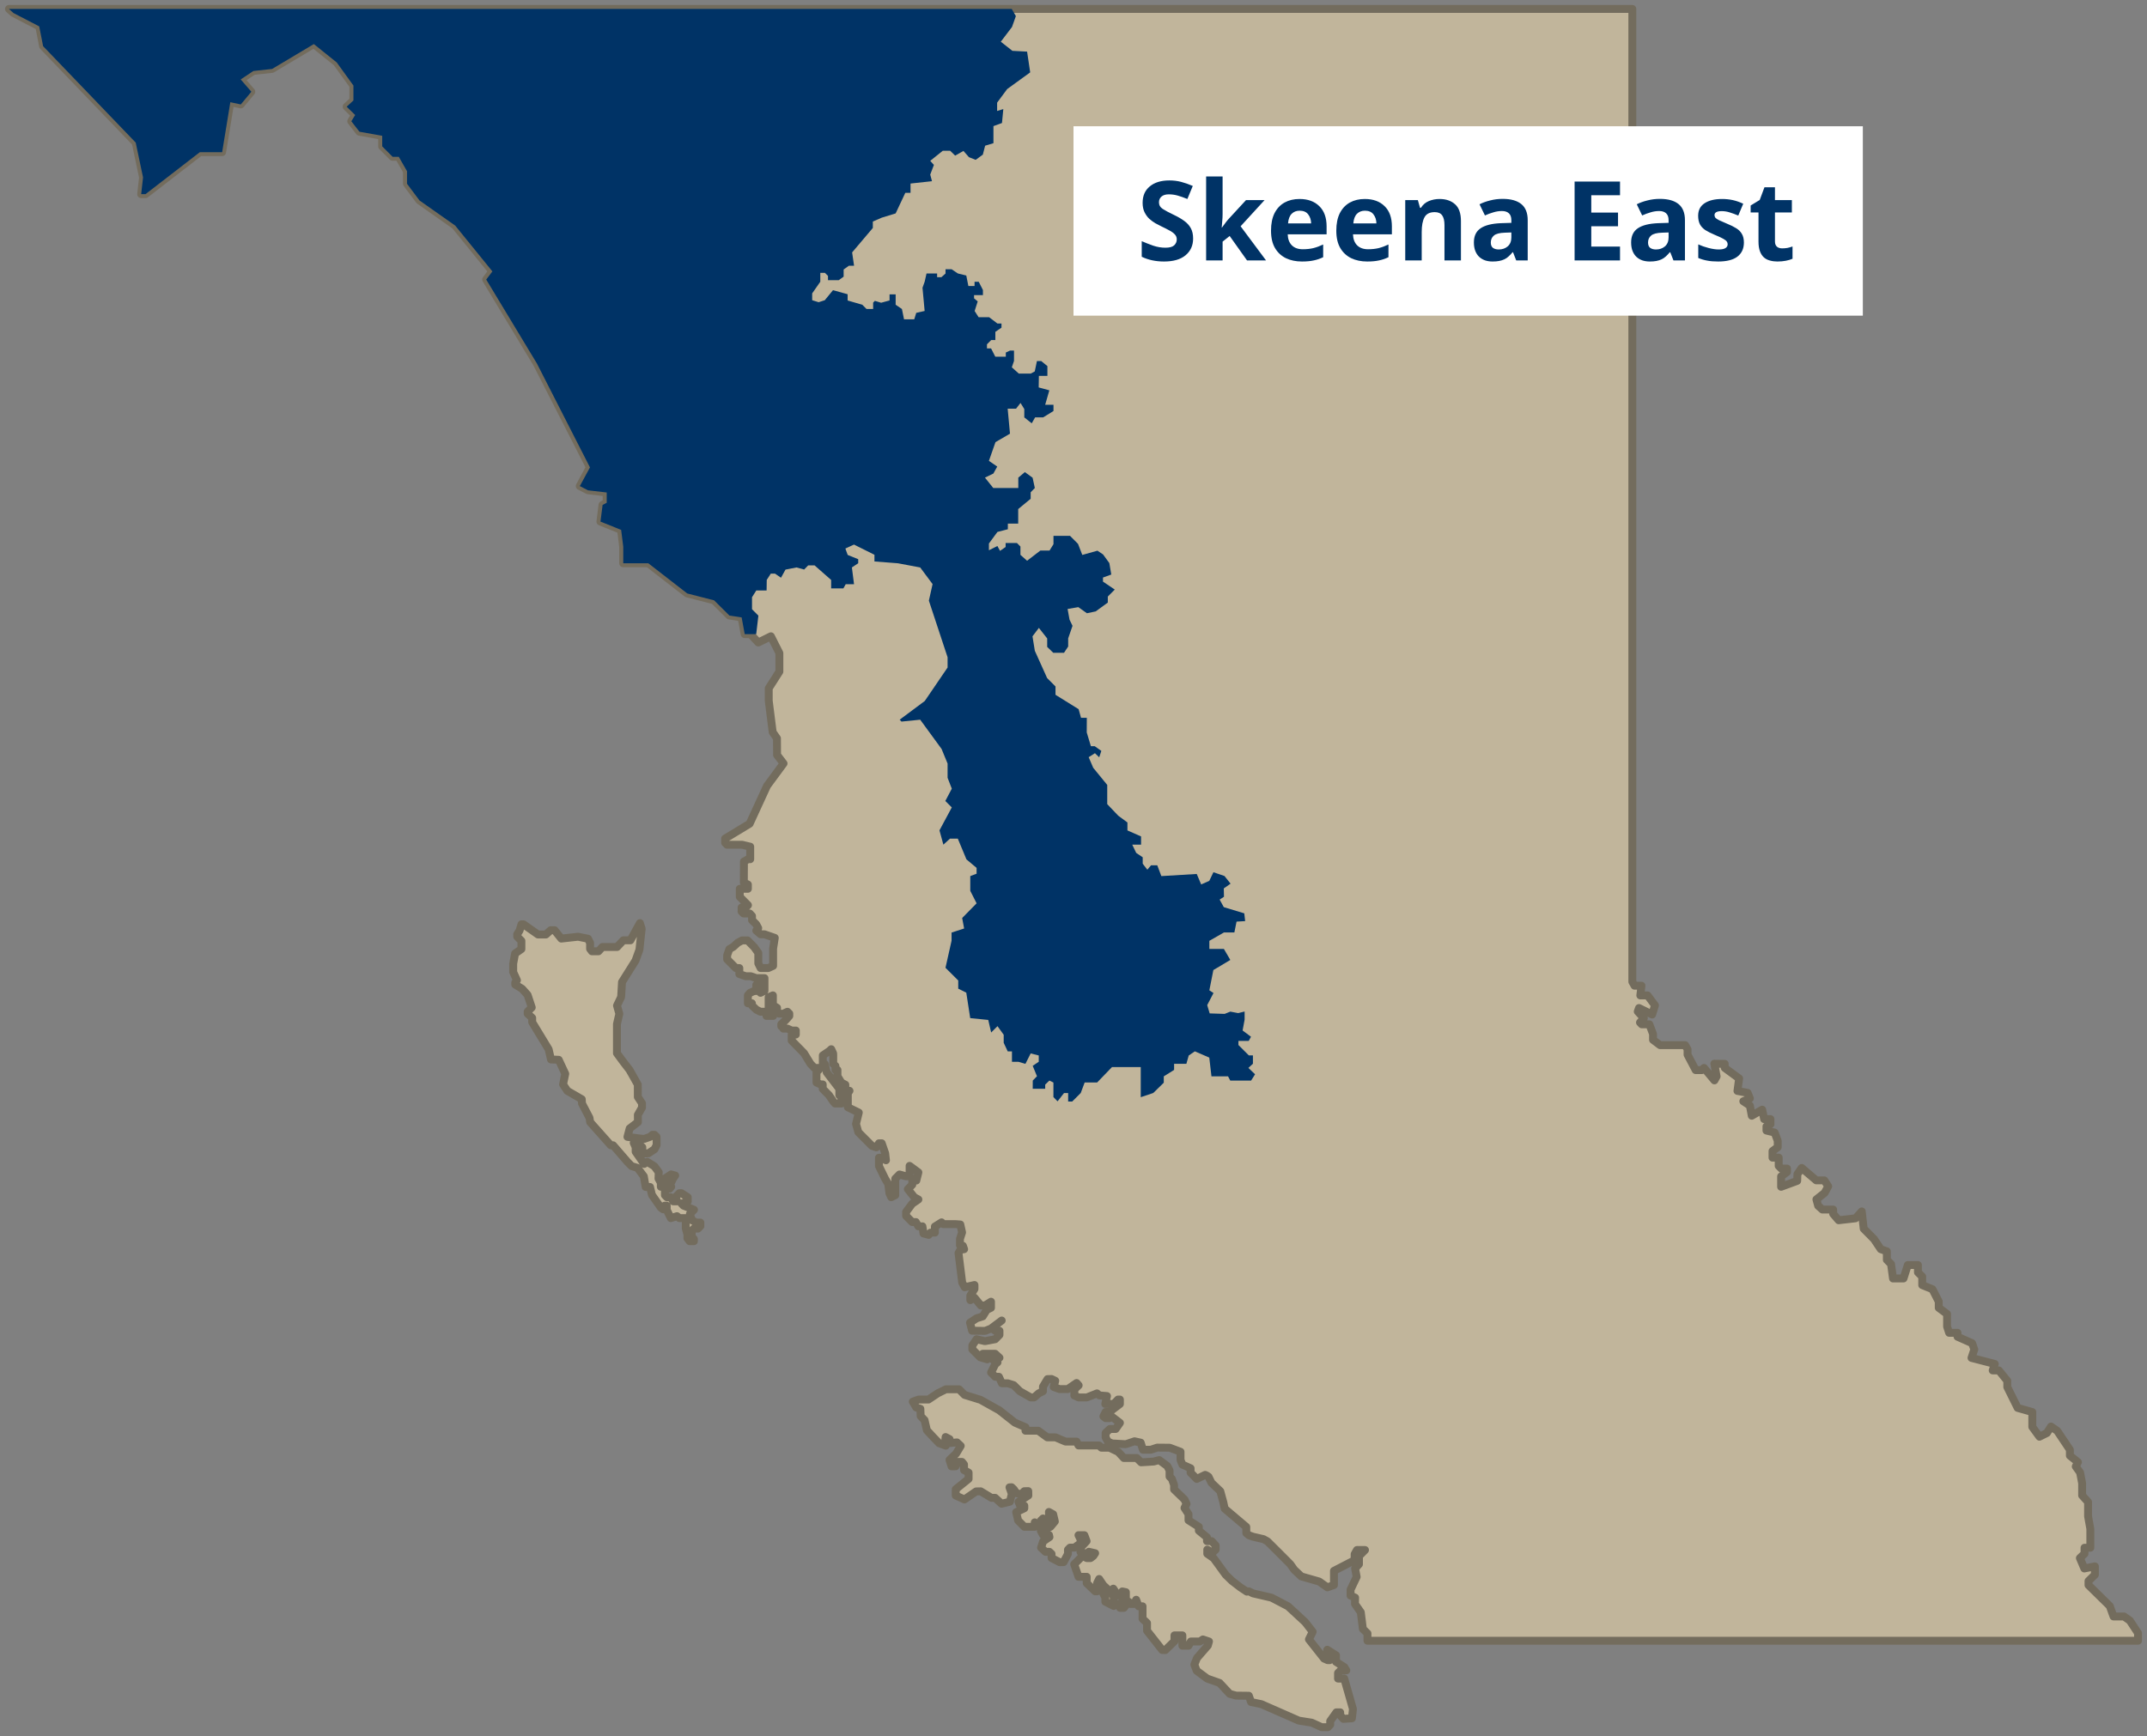
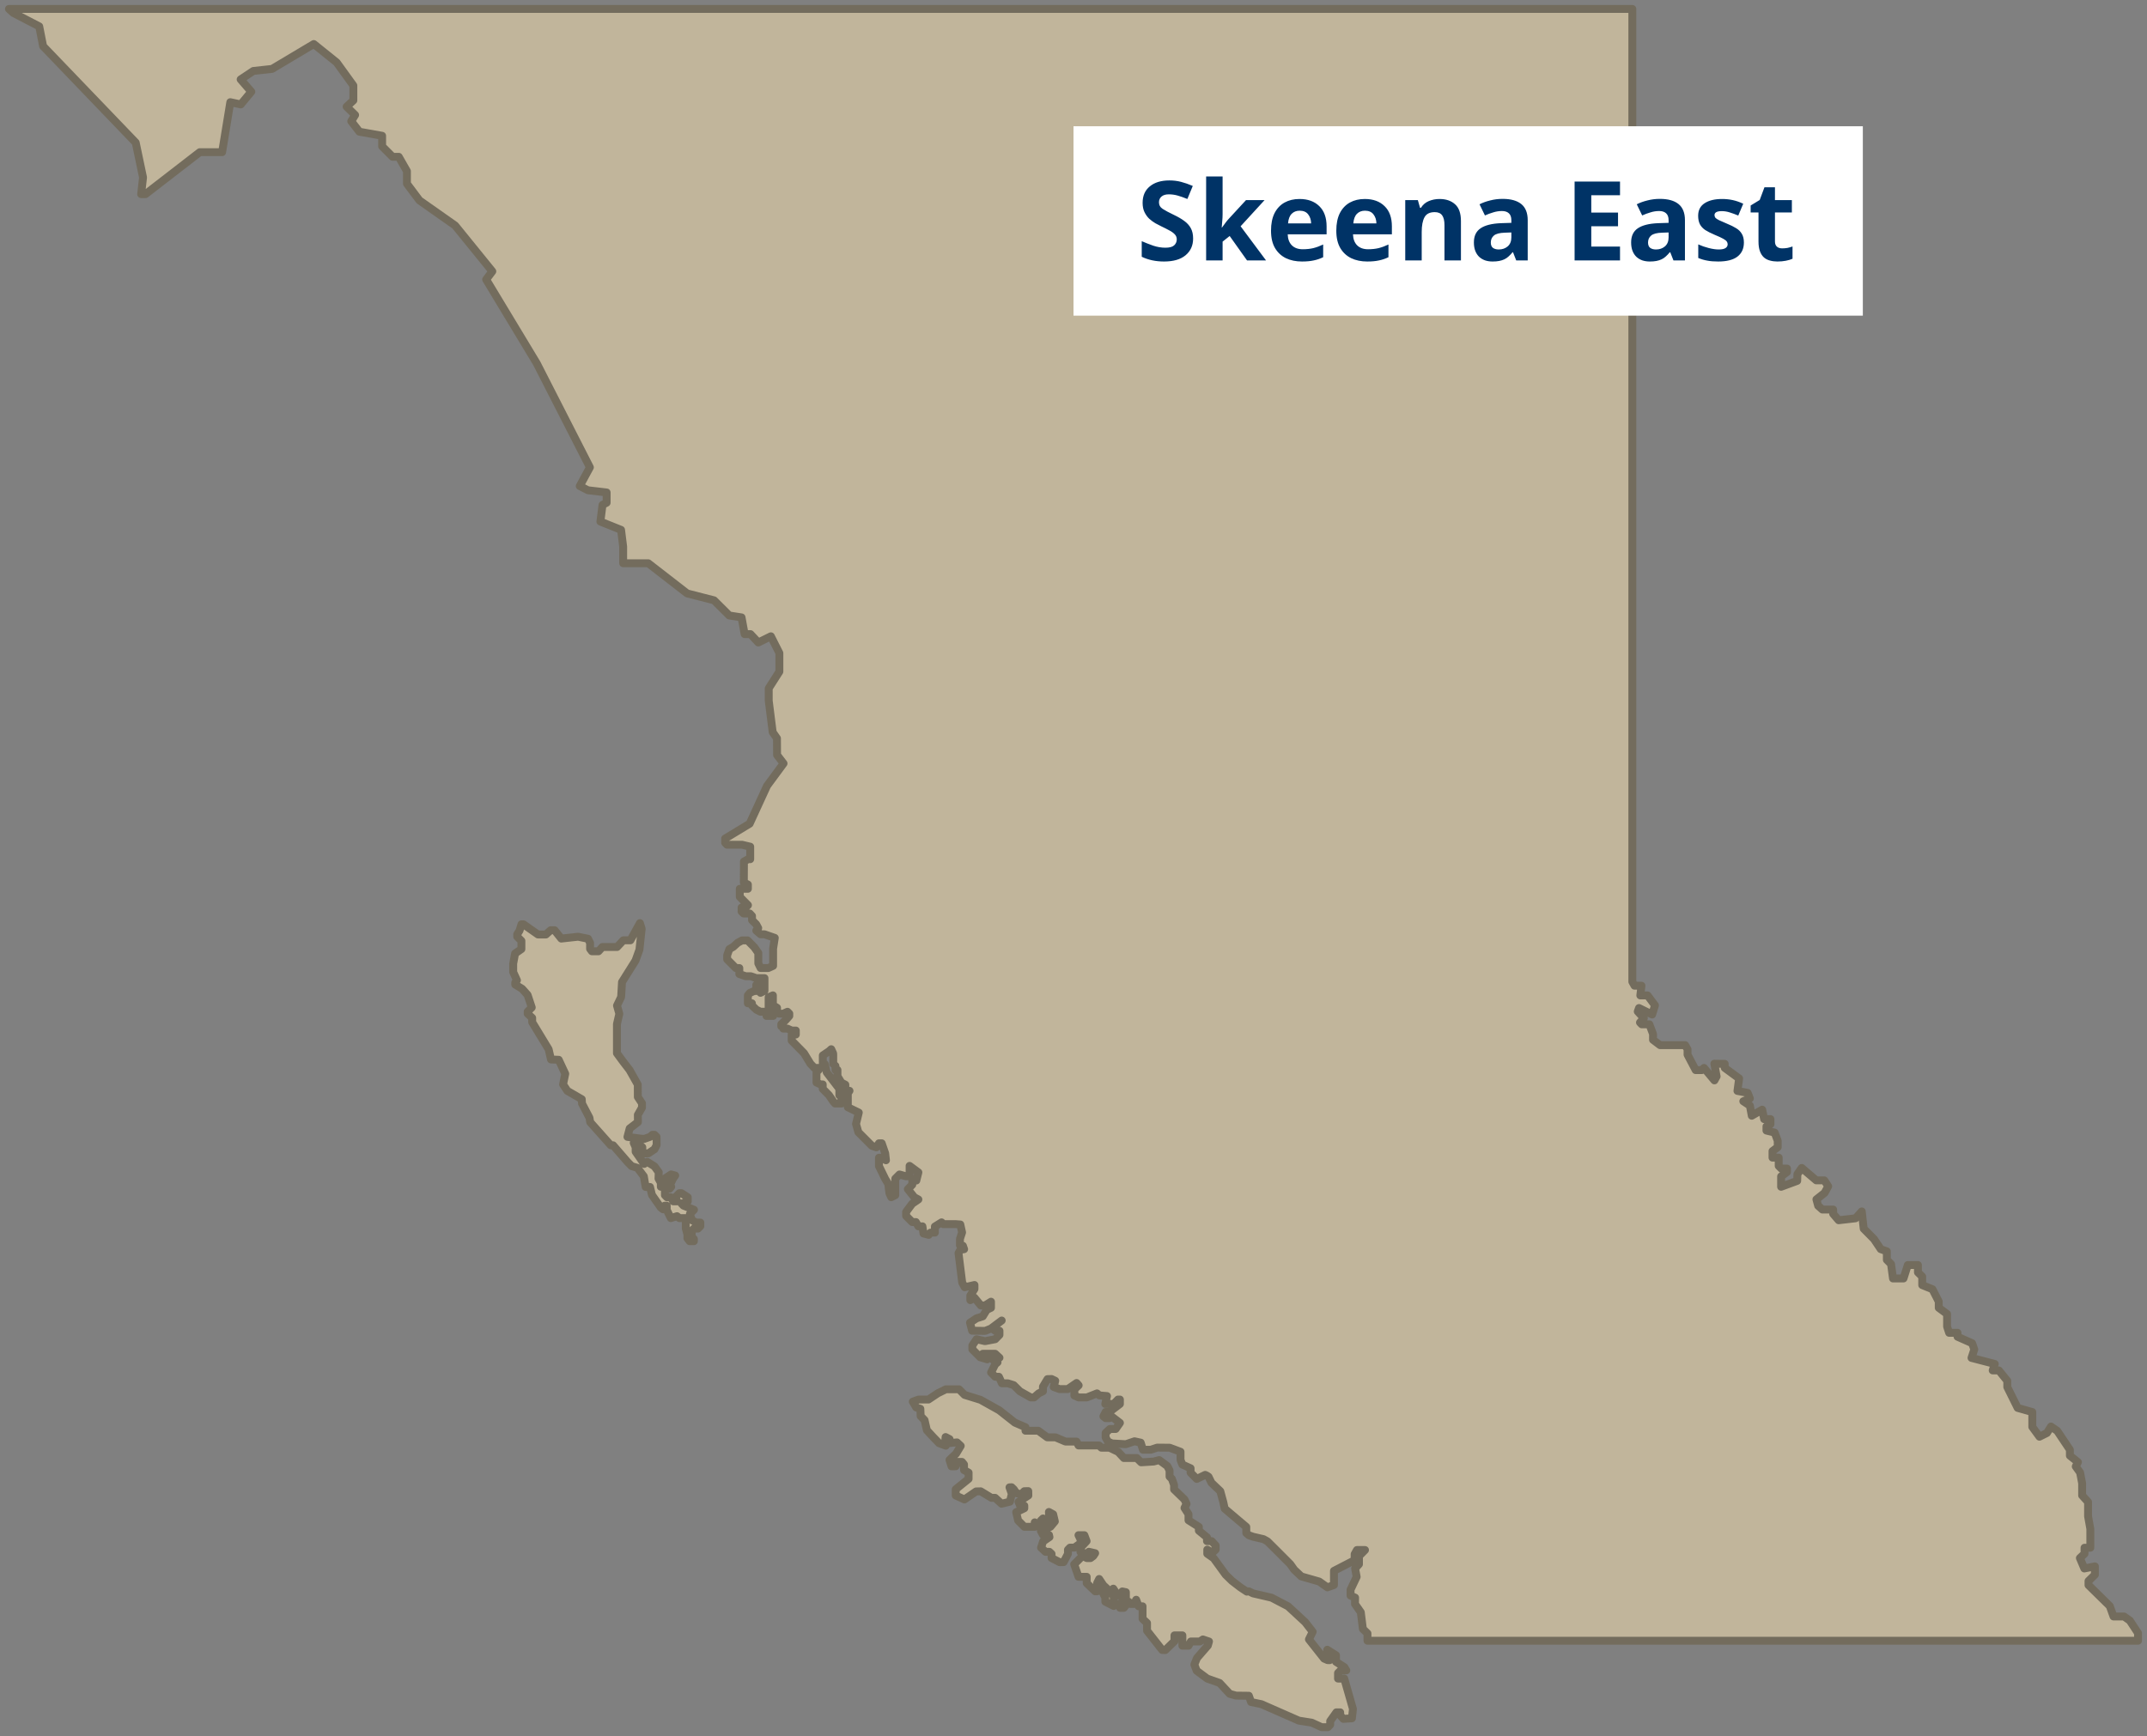
<svg xmlns="http://www.w3.org/2000/svg" width="272" height="220" viewBox="0 0 272 220" fill="none">
  <rect x="0" y="0" width="272" height="220" fill="#808080" stroke="none" />
  <g clip-path="url(#clip0_13898_192666)">
    <path d="M169.513 212.71V212.01L169.844 211.677H170.561L170.321 211.273L169.255 210.591V209.761L168.152 209.061V209.539L168.446 209.89V210.387H168.207L167.749 210.184L165.827 207.75L166.303 206.79L165.348 205.561L163.181 203.558L161.088 202.464L158.75 201.922L158.223 201.663L157.939 201.682L157.965 201.7L157.133 201.148L156.08 200.337L155.272 199.549L153.766 197.472L152.945 196.893V196.378L153.458 196.658H153.716L154.011 196.378V195.849L153.497 195.297H152.91V194.818L151.881 193.97V193.492L150.57 192.657V191.882L150.062 191.092L150.32 190.577L150.062 190.024L148.74 188.743V188.18L148.464 187.408L148.169 187.12V186.335L147.884 185.783L146.855 185.027L146.165 185.212L144.567 185.312L144.017 184.768H142.382L141.655 183.983L140.544 183.457H139.533L139.251 183.177H136.642L136.384 182.685H134.989L133.715 182.144H132.675L131.535 181.308H129.918V180.867L128.57 180.278L126.588 178.716L124.213 177.389L122.204 176.768L121.496 176.057H119.829L118.8 176.567L117.623 177.355H116.375L115.641 177.624L116.075 178.362L116.599 178.528L116.636 179.458L117.131 179.966L117.426 181.248L118.189 182.077L118.971 182.889L119.824 183.203L119.75 182.614L119.795 182.107L120.301 182.373V182.87L121.238 182.788L121.714 183.23L121.117 184.226L120.29 185.008L120.548 185.82L121.072 185.812L121.349 185.259H121.872L122.13 185.582V186.293L122.71 186.615V187.411L121.08 188.727V189.517L122.183 190.019L123.665 188.999L124.242 188.986L125.6 189.81H126.066L126.888 190.561L127.941 190.302L128.186 189.319L127.891 188.484L128.16 188.47L128.441 188.74L128.773 189.232L129.41 189.353L129.766 188.973L130.268 188.959L130.282 189.514L129.034 190.323L129.242 190.828L129.768 190.804V191.137L128.739 191.629L128.984 192.686L129.779 193.484H131.09V192.918L131.566 193.214H131.872V192.686L132.14 192.427L132.372 193.225L132.941 192.836L132.885 191.602L133.425 191.898L133.638 192.802L133.07 193.484L131.869 194.012L132.138 194.517H132.896L132.956 194.784L132.148 195.336L131.89 196.129L132.459 196.655H132.946L133.222 196.914V197.44L134.241 197.966L134.747 197.958L135.297 196.917V196.391L135.555 196.124H136.116L136.898 195.561V195.091L136.632 194.546H137.377L137.661 195.302L136.898 196.121L136.879 196.674L137.661 196.904L137.946 196.645L138.743 196.83L138.504 197.189L138.154 197.448H137.685L137.143 197.171L136.087 198.23L136.634 199.821H137.672V200.625L138.749 201.658H138.993L139.238 201.153L138.993 200.611L139.251 200.096L139.773 200.884L140.341 201.412L139.773 201.671V201.949L140.031 202.446V202.974L141.097 203.516V202.263L140.821 201.967L141.042 201.322L141.61 202.189H142.179V201.674L142.637 201.766V202.689L141.903 203.204V203.756H142.379L142.985 202.977L143.206 203.26H143.664L143.94 202.726L144.254 203.556H144.749V205.141L145.317 205.675V206.653L147.229 209.087L147.632 209.105L148.79 207.98V207.242H149.793V208.55H150.572L150.867 208.017H152.007L152.394 207.758L153.166 208.017L153.018 208.532L151.641 210.118L151.31 210.947L151.604 211.722L152.945 212.718L154.506 213.271L155.791 214.653L156.599 214.875L158.215 214.893L158.492 215.686L159.813 215.964L164.552 218.046L166.187 218.305L167.435 218.876H168.225L168.52 218.561V218.102L169.31 216.994H169.786V217.364L170.189 217.824L171.274 217.75L171.403 216.569L170.3 212.716H169.51L169.513 212.71Z" fill="#C1B59B" stroke="#736C5D" stroke-linecap="round" stroke-linejoin="round" />
    <path d="M269.843 205.382L269.09 204.848H267.758L267.281 203.521L264.59 200.876V200.35L265.399 199.557V198.497L264.059 198.764L263.498 197.445L264.085 196.893V196.137H264.819V193.74L264.535 192.155V190.339L263.782 189.509V187.968L263.524 186.605L262.974 185.838L263.25 185.286L262.231 184.467V183.719L260.625 181.322L259.836 180.777L259.322 181.596L258.377 182.067L257.469 180.822V178.94L255.613 178.415L254.299 175.769V174.984L253.232 173.665H252.451L252.716 172.846L249.768 172.08L250.118 171.001L249.841 170.217L247.996 169.397V168.9H246.93L246.672 168.1V166.514L245.616 165.729V164.936L244.818 163.377L243.523 162.851V161.773L242.98 161.239V160.309H241.696L241.153 162.013H239.821L239.574 160.187L239.042 159.653V158.575L238.27 158.298L237.417 157.026L236.109 155.705L235.864 153.517L235.079 154.389L232.936 154.635L232.239 153.823V153.281H230.88L230.34 152.803L230.119 151.992L231.159 151.167L231.612 150.332L231.122 149.582H230.106L228.258 148.009L227.708 148.797L227.684 149.645L225.646 150.396V149.079L226.394 148.527V148.086H225.673L225.341 147.753V146.701H224.556V145.871L225.217 145.379V144.568L224.83 143.529L223.79 143.271V142.742L224.298 142.464V141.82H223.495L223.25 140.622L221.929 141.391L221.689 140.107L220.857 139.555L221.689 139.198L221.407 138.492L220.115 138.247L220.328 136.666L218.503 135.326V134.816L217.187 134.798L217.474 136.407L217.198 136.912L215.876 135.331L215.607 135.609H214.823L213.793 133.653V132.977L213.488 132.448H210.315L209.42 131.772V131.034L208.954 129.805H207.988L207.767 129.573L208.257 129.031L207.485 128.183L207.643 127.741L209.31 128.566L209.665 127.398L208.728 126.145H207.809L207.956 124.911H207.074L206.798 124.409V1.132H1.133L1.701 1.648L4.971 3.344L5.461 5.852L17.193 18.07L18.122 22.484L17.883 24.603H18.433L25.312 19.283H28.14L29.177 12.948L30.499 13.234L31.839 11.622L30.488 10.062L32.094 8.992L34.464 8.733L39.753 5.58L42.654 7.914L44.766 10.837V12.726L43.913 13.519L44.987 14.571L44.5 15.364L45.529 16.691L48.412 17.206V18.543L49.734 19.87H50.516L51.553 21.685V23.279L53.141 25.399L57.659 28.578L62.371 34.387L61.59 35.42L68 46.042L74.732 59.224L73.448 61.594L74.485 62.128L76.854 62.406V63.706L76.33 63.984L76.064 66.095L78.681 67.147L78.947 69.267V71.378H82.125L87.054 75.202L90.458 76.074L92.393 77.998L93.946 78.239L94.336 80.358H95.076L96.068 81.421L97.661 80.633L98.738 82.761V85.108L97.39 87.222V88.808L97.893 92.79L98.433 93.565L98.446 95.679L99.267 96.749L97.174 99.588L94.971 104.382L91.867 106.263V106.797L92.106 107.048H94.004L95.044 107.294V108.88H94.763L94.249 109.176L94.236 111.832L94.749 112.091V112.632H93.72V113.653L94.76 114.71L94.454 115.006H93.952V115.51L94.202 115.761H94.978L95.273 116.076V116.605L95.8 117.133L96.058 117.611L95.813 117.931L96.363 118.399H96.858L98.156 118.851L97.943 120.223V122.398L97.337 122.675H96.363L96.068 122.086V120.759L95.563 120.04L94.71 119.173H94.012L93.462 119.469L92.893 119.985L92.398 120.281L92.122 121.055V121.57L93.225 122.678H93.665V123.434L94.473 123.711H95.115L95.813 123.952H96.853V125.556L96.35 125.815V124.808H95.81V125.582H95.563L95.015 125.815L94.747 126.135V127.141H95.26V127.411L95.824 127.953L96.337 128.212H97.108V128.74H97.954L97.635 127.942H97.377V126.37L97.917 126.137V127.379L98.443 127.712V128.191L98.725 128.46H99.215L99.765 128.214L99.996 128.447V128.743L99.765 129.013L99.52 129.282L98.98 129.787V130.056H99.238V130.352H99.765L100.299 130.593H100.823V131.1H100.299V131.875L101.861 133.468L102.669 134.795L103.174 135.329H103.706V135.606L103.44 135.855V137.181L103.954 137.422H104.23V137.985L105.012 138.778L105.573 139.594L105.802 139.848H106.592V138.788H106.334V137.977L104.736 135.894L104.488 134.835H104.241V133.746L105.049 133.201L105.307 132.961L105.554 133.495L105.562 133.772V134.824L105.839 135.073V135.588H106.097V136.381L106.592 137.192L107.097 137.459V138.233H107.621L107.41 138.537V140.316L108.798 140.99L108.448 142.427L108.743 143.479L110.457 145.2L111.023 145.398L111.354 144.883H111.705L112.144 146.154L112.242 147.034L111.623 146.714H111.354V147.771L112.144 149.394L112.531 150.033L112.679 151.225L112.91 151.717L113.424 151.458V149.367L113.956 148.834L114.766 149.064H115.235V147.745L116.349 148.569L116.091 149.603H115.577V150.131L115.014 150.697L115.835 151.725L116.349 152L115.564 152.541L114.793 153.575V154.09L115.564 154.865H116.03L116.349 155.406H116.862L116.996 156.315L117.657 156.487L117.889 156.204H118.439V155.43L119.284 154.902L119.511 155.129H121.085L121.662 155.171L121.883 156.178L121.614 157.003V157.814L121.993 157.875L122.141 158.305L121.664 158.379L121.433 158.797L121.899 162.534L122.217 163.123L123.455 162.84V163.345L122.928 164.18V164.759L123.441 164.439L124.263 165.436H124.789L125.548 164.957V165.732L125.008 165.991L124.505 166.815L123.715 167.066L122.889 167.613L123.157 168.634L124.811 168.657L125.545 168.361L126.904 167.341L125.6 168.327L126.095 168.644H126.622V169.159L126.082 169.712L124.784 169.958L123.718 169.712L123.186 170.505V171.001L124.179 171.998L125.074 172.262L124.505 171.556H126.072L126.622 172.061L125.827 172.074V172.331L126.377 172.64L126.082 172.886L125.556 173.93L126.082 174.471H126.548L126.927 175.296H127.662L128.42 175.529L129.215 176.316L130.587 177.091H131.003L131.59 176.575L132.13 176.306V175.727L132.706 174.767L133.22 174.754L133.686 174.976L133.491 175.764L134.225 176.033H135.265L136.392 175.259L136.653 175.558L136.11 176.073V176.847L136.653 177.091H137.682L138.978 176.575L139.28 176.832L140.244 176.913L140.023 177.918H141.089L141.639 177.355H141.879V177.918L140.547 178.933H140.07L139.786 179.485L140.062 179.707H140.568L140.815 179.495L141.881 180.312L141.342 181.086H140.607L140.068 181.591V182.157L140.349 182.672L140.876 182.918L142.627 183.016L143.73 182.646L144.514 182.817L144.796 183.716H145.799L146.607 183.446L148.187 183.46L149.559 183.975V185.008L149.79 185.598L150.833 186.066V186.618L151.618 187.416L152.684 186.901C152.881 186.961 153.11 187.146 153.11 187.146L153.476 187.902L154.598 188.973L154.977 190.355L155.156 191.185L157.891 193.5V194.274L158.223 194.557L158.75 194.742L160.071 195.048L160.574 195.331L161.909 196.658L163.47 198.225L163.965 198.925L164.866 199.774L167.125 200.419L168.165 201.156L168.997 200.86V199.065L171.616 197.712V196.951L171.911 196.423H172.93L172.166 197.197V198.222L171.677 198.756L171.872 199.827L171.1 201.449V202.2L171.677 202.459L171.664 203.27L172.398 204.314L172.661 206.428L173.243 206.994V207.922H270.864V206.954L269.835 205.387L269.843 205.382Z" fill="#C1B59B" stroke="#736C5D" stroke-linecap="round" stroke-linejoin="round" />
    <path d="M87.655 154.629L87.402 153.837L87.921 153.308L86.589 152.782L86.341 152.523L87.131 152.251V151.722L86.333 151.204H86.07L85.564 151.712L85.799 152.238H85.293L85.001 151.725H84.504L84.238 151.455V150.398L84.822 150.644L85.033 150.39L84.743 150.137V149.883H85.009L85.272 149.346L85.543 148.966L85.019 148.826L84.238 149.344L84.243 149.883L83.719 150.393V149.888L83.424 149.352L83.453 148.551L82.913 147.803L81.997 147.232L81.602 147.499L80.528 145.95V145.38L80.286 144.833L80.812 144.846L81.376 145.388V146.172L82.147 146.154L82.919 145.633L83.187 145.11L83.177 144.058L82.913 143.802H82.655L82.387 144.053L81.607 144.33L81.081 144.28L79.491 144.071L79.772 143.001L80.818 142.198L80.807 141.281L81.334 140.353V139.811L80.807 139.018L80.799 137.441L79.759 135.596L78.956 134.552L78.159 133.471V129.776L78.461 128.476L78.166 127.435L78.69 126.346L78.801 124.451L80.515 121.721L81.01 120.347L81.294 117.701L81.07 116.98L79.865 119.16H78.969L78.174 120.009H76.313L75.823 120.55H74.989L74.757 120.244V119.493L74.499 118.962L73.238 118.706L71.108 118.941L70.263 117.884H69.76L69.16 118.423H68.156L66.319 117.133H66.064L65.819 117.931L65.524 118.399V118.695L66.056 119.226V120.27L65.255 120.833L65.016 122.123V123.183L65.492 124.227L65.274 124.52V124.768L66.145 125.305L66.843 126.087L67.367 127.673L66.853 128.191V128.466L67.422 128.992V129.536L69.507 132.974L69.805 134.261L70.784 134.301L71.611 136.074L71.334 137.419L71.877 138.239L73.704 139.298L73.733 139.843L74.678 141.651L74.77 142.203L77.377 145.134H77.671L79.509 147.256L80.022 147.777L80.757 147.999L81.565 149.069L81.797 150.419H82.35L82.595 151.429L83.732 153.052L84.003 153.247L84.198 152.793H84.467V153.321L84.983 154.365L85.765 154.119L86.073 154.365H86.881V155.681L87.089 156.456V156.923L87.371 157.291H87.908V157.008L87.634 156.733V155.977L87.908 155.694H88.424L88.729 155.385V154.931H88.203L87.655 154.629Z" fill="#C1B59B" stroke="#736C5D" stroke-linecap="round" stroke-linejoin="round" />
-     <path d="M158.731 134.803V133.746H158.213L156.896 132.43V131.909H158.2L158.486 131.38L157.423 130.588L157.678 129.211V128.183L156.865 128.386L155.867 128.196L155.151 128.484L153.253 128.423L152.939 127.371L153.737 125.841L153.21 125.498L153.719 122.929L155.867 121.65L155.053 120.254H153.21V119.224L155.059 118.166H156.38L156.657 116.79L157.747 116.726L157.636 115.743L155.04 114.958L154.514 113.999L155.064 113.642L155.04 112.585L155.898 111.982L155.127 111.012L153.729 110.531L153.202 111.626L152.176 112.08L151.612 110.753L147.129 111.023L146.615 109.659H145.82L145.354 110.212L144.767 109.45V108.639L143.946 108.087L143.443 107.04H144.559V105.996L142.832 105.235V104.226L141.668 103.367L140.273 101.903V99.469L138.496 97.294L137.922 95.954L138.717 95.449L139.257 95.967L139.525 95.156L138.693 94.564H138.204L137.677 92.819L137.687 90.964H136.953L136.648 89.87L133.72 88.049V86.992L132.656 85.924L131.1 82.47L130.805 80.639L131.614 79.568L132.667 80.908V81.978L133.438 82.726H134.799L135.326 81.928V80.895L135.876 79.309L135.497 78.524L135.252 77.171L136.611 76.939L137.701 77.713L138.814 77.478L140.347 76.36V75.599L141.229 74.713L139.733 73.704V73.189L140.786 72.808L140.541 71.357L139.746 70.263L139.035 69.785L137.114 70.324L136.574 68.923L135.558 67.903H133.464V68.96L132.962 69.771H131.798L130.121 71.061L129.276 70.313V69.256L128.836 68.812H127.401V69.317L126.693 69.808L126.361 69.193L125.284 69.734V68.875L126.361 67.411L127.683 67.068V66.354H128.994V64.51L130.574 63.207V62.385L131.1 61.843L130.819 60.54L129.839 59.827L129.007 60.527V61.843H125.835L124.782 60.527L125.848 60.011L126.338 59.126L125.284 58.402L126.116 56.029L127.954 54.958L127.659 51.787H128.725L129.289 51.063L129.765 51.837V52.894L130.708 53.645L131.137 52.894H132.153L133.464 52.083V51.295H132.411L132.938 49.464L131.59 49.097L131.614 47.633H132.693V46.393L131.909 45.751H131.369L131.092 47.067L130.587 47.339H129.068L128.186 46.546L128.462 45.743V44.429H127.951L127.425 44.675V45.204H126.093L125.556 44.149H125.037V43.631L125.574 43.092H126.101V42.051L126.877 41.522V40.996H126.359L125.311 40.198H123.979L123.476 39.413L123.865 38.192L123.402 37.809V37.4H124.526V36.755L123.994 35.708H123.465V36.247H122.681L122.417 34.915L121.356 34.656L120.559 34.123H119.787V34.662L119.263 35.127H118.721V34.654H117.381L117.146 35.695L116.87 36.464L117.141 39.406L116.078 39.646L115.825 40.465H114.53L114.264 39.157L113.468 38.621V37.307H112.697V38.074L111.631 38.364L110.836 38.126L110.617 38.346V39.157H109.78L109.243 38.618L107.384 38.079V37.286L105.531 36.773L104.491 38.044L103.714 38.298L102.893 38.044V37.18L103.922 35.703V34.577H104.512L104.896 34.96V35.502H106.265L106.879 35.058V34.149L107.539 33.681H108.2L107.955 31.985L110.578 28.887V28.076L111.705 27.584L113.466 27.045L114.69 24.439H115.354V23.258L118.071 22.962L117.849 22.127L118.315 20.898L117.849 20.383L119.442 19.103H120.374L121.009 19.719L122.062 19.127L122.749 19.915L123.607 20.258L124.513 19.595L124.805 18.464L125.858 18.144V15.982L126.938 15.588L127.109 13.818L126.324 14.064V13.007L127.599 11.286L130.513 9.172L130.121 6.542L128.259 6.442L126.79 5.287L128.209 3.418L128.699 2.041L128.173 1.132H1.133L1.701 1.648L4.971 3.344L5.461 5.852L17.193 18.07L18.122 22.484L17.885 24.603H18.436L25.315 19.286H28.143L29.18 12.951L30.504 13.236L31.844 11.624L30.494 10.065L32.102 8.997L34.472 8.738L39.761 5.585L42.662 7.916L44.776 10.839V12.729L43.921 13.522L44.995 14.574L44.511 15.367L45.537 16.693L48.423 17.211V18.548L49.745 19.875H50.524L51.564 21.691V23.287L53.151 25.407L57.669 28.586L62.382 34.395L61.6 35.428L68.011 46.047L74.743 59.232L73.458 61.6L74.495 62.136L76.865 62.411V63.711L76.341 63.989L76.075 66.1L78.692 67.15L78.958 69.272V71.381H82.136L87.064 75.205L90.469 76.077L92.404 78.001L93.957 78.242L94.347 80.361H95.802L96.079 78.014L95.271 77.203V75.683L95.816 74.824H97.119L97.137 73.49L97.651 72.692H98.185L98.943 73.212L99.512 72.182L100.91 71.909L101.876 72.174L102.39 71.645H103.193L105.299 73.495V74.565H106.847L107.142 74.032H108.195L107.926 71.909L108.727 71.376V70.865L107.392 70.324L107.1 69.512L108.19 69.01L110.783 70.303V71.151L113.758 71.381L116.578 71.912L118.147 74.018L117.678 76.119L120.048 83.292V84.592L117.157 88.834L113.979 91.202L114.208 91.442L116.578 91.202L119.287 94.91L120.048 96.762V98.562L120.582 99.942L119.763 101.501L120.582 102.32L119.021 105.225L119.516 107.04L120.351 106.276H121.343L122.436 108.903L123.723 109.982V110.719L122.923 111.023V112.894L123.723 114.472L121.896 116.335L122.144 117.662L120.553 118.177V119.21L119.782 122.641L121.398 124.253V125.286L122.417 125.794L122.915 129.02L125.2 129.25L125.569 130.844L126.372 130.038L127.156 131.129V132.144L127.667 133.238H128.204V134.555H129.02L129.908 134.819L130.574 133.495L131.598 133.754V134.552L130.832 135.067L131.374 136.386L130.84 136.93L130.834 137.972H132.414V137.446L132.948 136.93L133.457 137.184V139.026L133.981 139.565L134.799 138.516H135.323V139.589H135.837L136.916 138.511L137.416 137.174H138.996L140.878 135.223H144.52V139.039L146.102 138.511L147.437 137.205V136.402L148.745 135.583V134.808H150.301L150.596 133.759L151.373 133.23L153.202 134.023L153.479 136.402H155.58L155.862 136.936H158.5L159.003 136.138L158.157 135.331L158.731 134.803Z" fill="#003366" />
    <rect width="100" height="24" transform="translate(136 16)" fill="white" />
    <path d="M151.154 30.228C151.154 31.115 150.832 31.824 150.188 32.356C149.553 32.879 148.648 33.14 147.472 33.14C146.417 33.14 145.475 32.939 144.644 32.538V30.564C145.12 30.769 145.61 30.961 146.114 31.138C146.627 31.306 147.136 31.39 147.64 31.39C148.163 31.39 148.531 31.292 148.746 31.096C148.97 30.891 149.082 30.634 149.082 30.326C149.082 30.074 148.993 29.859 148.816 29.682C148.648 29.505 148.419 29.341 148.13 29.192C147.841 29.033 147.509 28.865 147.136 28.688C146.903 28.576 146.651 28.445 146.38 28.296C146.109 28.137 145.848 27.946 145.596 27.722C145.353 27.489 145.153 27.209 144.994 26.882C144.835 26.555 144.756 26.163 144.756 25.706C144.756 24.81 145.059 24.115 145.666 23.62C146.273 23.116 147.099 22.864 148.144 22.864C148.667 22.864 149.161 22.925 149.628 23.046C150.095 23.167 150.589 23.34 151.112 23.564L150.426 25.216C149.969 25.029 149.558 24.885 149.194 24.782C148.83 24.679 148.457 24.628 148.074 24.628C147.673 24.628 147.365 24.721 147.15 24.908C146.935 25.095 146.828 25.337 146.828 25.636C146.828 25.991 146.987 26.271 147.304 26.476C147.621 26.681 148.093 26.933 148.718 27.232C149.231 27.475 149.665 27.727 150.02 27.988C150.384 28.249 150.664 28.557 150.86 28.912C151.056 29.267 151.154 29.705 151.154 30.228ZM152.803 22.36H154.889V27.12C154.889 27.409 154.875 27.699 154.847 27.988C154.828 28.268 154.805 28.553 154.777 28.842H154.805C154.842 28.786 154.87 28.749 154.889 28.73C155.02 28.543 155.15 28.366 155.281 28.198C155.412 28.021 155.556 27.848 155.715 27.68L157.857 25.356H160.209L157.171 28.674L160.391 33H157.983L155.785 29.906L154.889 30.62V33H152.803V22.36ZM164.635 25.216C165.689 25.216 166.525 25.519 167.141 26.126C167.757 26.723 168.065 27.577 168.065 28.688V29.696H163.137C163.155 30.284 163.328 30.746 163.655 31.082C163.991 31.418 164.453 31.586 165.041 31.586C165.526 31.586 165.969 31.539 166.371 31.446C166.781 31.343 167.201 31.189 167.631 30.984V32.594C167.248 32.781 166.851 32.916 166.441 33C166.03 33.093 165.531 33.14 164.943 33.14C164.177 33.14 163.501 33 162.913 32.72C162.325 32.431 161.863 32.001 161.527 31.432C161.191 30.853 161.023 30.121 161.023 29.234C161.023 28.347 161.172 27.605 161.471 27.008C161.779 26.411 162.203 25.963 162.745 25.664C163.286 25.365 163.916 25.216 164.635 25.216ZM164.649 26.7C164.238 26.7 163.902 26.831 163.641 27.092C163.379 27.353 163.225 27.759 163.179 28.31H166.105C166.095 27.853 165.969 27.47 165.727 27.162C165.493 26.854 165.134 26.7 164.649 26.7ZM172.906 25.216C173.961 25.216 174.796 25.519 175.412 26.126C176.028 26.723 176.336 27.577 176.336 28.688V29.696H171.408C171.427 30.284 171.599 30.746 171.926 31.082C172.262 31.418 172.724 31.586 173.312 31.586C173.797 31.586 174.241 31.539 174.642 31.446C175.053 31.343 175.473 31.189 175.902 30.984V32.594C175.519 32.781 175.123 32.916 174.712 33C174.301 33.093 173.802 33.14 173.214 33.14C172.449 33.14 171.772 33 171.184 32.72C170.596 32.431 170.134 32.001 169.798 31.432C169.462 30.853 169.294 30.121 169.294 29.234C169.294 28.347 169.443 27.605 169.742 27.008C170.05 26.411 170.475 25.963 171.016 25.664C171.557 25.365 172.187 25.216 172.906 25.216ZM172.92 26.7C172.509 26.7 172.173 26.831 171.912 27.092C171.651 27.353 171.497 27.759 171.45 28.31H174.376C174.367 27.853 174.241 27.47 173.998 27.162C173.765 26.854 173.405 26.7 172.92 26.7ZM178.028 25.356H179.624L179.904 26.336H180.016C180.258 25.944 180.59 25.659 181.01 25.482C181.439 25.305 181.892 25.216 182.368 25.216C183.189 25.216 183.847 25.44 184.342 25.888C184.836 26.327 185.084 27.036 185.084 28.016V33H182.998V28.534C182.998 27.974 182.9 27.559 182.704 27.288C182.508 27.017 182.195 26.882 181.766 26.882C181.131 26.882 180.697 27.101 180.464 27.54C180.23 27.969 180.114 28.59 180.114 29.402V33H178.028V25.356ZM190.141 28.282L191.471 28.24V27.904C191.471 27.503 191.363 27.209 191.149 27.022C190.943 26.835 190.654 26.742 190.281 26.742C189.907 26.742 189.543 26.798 189.189 26.91C188.834 27.013 188.479 27.143 188.125 27.302L187.439 25.888C187.84 25.683 188.293 25.519 188.797 25.398C189.301 25.267 189.823 25.202 190.365 25.202C191.401 25.202 192.189 25.421 192.731 25.86C193.272 26.299 193.543 26.98 193.543 27.904V33H192.087L191.681 31.964H191.625C191.457 32.169 191.289 32.347 191.121 32.496C190.962 32.645 190.785 32.767 190.589 32.86C190.393 32.953 190.173 33.023 189.931 33.07C189.688 33.117 189.408 33.14 189.091 33.14C188.755 33.14 188.442 33.093 188.153 33C187.863 32.897 187.611 32.748 187.397 32.552C187.191 32.356 187.028 32.109 186.907 31.81C186.785 31.502 186.725 31.138 186.725 30.718C186.725 29.906 187.009 29.309 187.579 28.926C188.148 28.543 189.002 28.329 190.141 28.282ZM188.867 30.732C188.867 31.049 188.96 31.278 189.147 31.418C189.333 31.549 189.576 31.614 189.875 31.614C190.323 31.614 190.701 31.483 191.009 31.222C191.317 30.951 191.471 30.573 191.471 30.088V29.458L190.659 29.486C189.987 29.505 189.52 29.626 189.259 29.85C188.997 30.074 188.867 30.368 188.867 30.732ZM199.483 23.004H205.237V24.74H201.597V26.938H204.985V28.674H201.597V31.25H205.237V33H199.483V23.004ZM210.061 28.282L211.391 28.24V27.904C211.391 27.503 211.283 27.209 211.069 27.022C210.863 26.835 210.574 26.742 210.201 26.742C209.827 26.742 209.463 26.798 209.109 26.91C208.754 27.013 208.399 27.143 208.045 27.302L207.359 25.888C207.76 25.683 208.213 25.519 208.717 25.398C209.221 25.267 209.743 25.202 210.285 25.202C211.321 25.202 212.109 25.421 212.651 25.86C213.192 26.299 213.463 26.98 213.463 27.904V33H212.007L211.601 31.964H211.545C211.377 32.169 211.209 32.347 211.041 32.496C210.882 32.645 210.705 32.767 210.509 32.86C210.313 32.953 210.093 33.023 209.851 33.07C209.608 33.117 209.328 33.14 209.011 33.14C208.675 33.14 208.362 33.093 208.073 33C207.783 32.897 207.531 32.748 207.317 32.552C207.111 32.356 206.948 32.109 206.827 31.81C206.705 31.502 206.645 31.138 206.645 30.718C206.645 29.906 206.929 29.309 207.499 28.926C208.068 28.543 208.922 28.329 210.061 28.282ZM208.787 30.732C208.787 31.049 208.88 31.278 209.067 31.418C209.253 31.549 209.496 31.614 209.795 31.614C210.243 31.614 210.621 31.483 210.929 31.222C211.237 30.951 211.391 30.573 211.391 30.088V29.458L210.579 29.486C209.907 29.505 209.44 29.626 209.179 29.85C208.917 30.074 208.787 30.368 208.787 30.732ZM220.932 30.732C220.932 31.507 220.657 32.104 220.106 32.524C219.565 32.935 218.753 33.14 217.67 33.14C217.138 33.14 216.681 33.103 216.298 33.028C215.915 32.963 215.533 32.851 215.15 32.692V30.97C215.561 31.157 216.004 31.311 216.48 31.432C216.956 31.553 217.376 31.614 217.74 31.614C218.141 31.614 218.431 31.553 218.608 31.432C218.785 31.311 218.874 31.152 218.874 30.956C218.874 30.825 218.837 30.709 218.762 30.606C218.697 30.503 218.547 30.387 218.314 30.256C218.081 30.125 217.717 29.957 217.222 29.752C216.737 29.547 216.34 29.346 216.032 29.15C215.733 28.945 215.509 28.702 215.36 28.422C215.211 28.133 215.136 27.773 215.136 27.344C215.136 26.635 215.411 26.103 215.962 25.748C216.513 25.393 217.245 25.216 218.16 25.216C218.636 25.216 219.089 25.263 219.518 25.356C219.947 25.449 220.391 25.603 220.848 25.818L220.218 27.316C219.845 27.157 219.49 27.027 219.154 26.924C218.818 26.812 218.477 26.756 218.132 26.756C217.516 26.756 217.208 26.924 217.208 27.26C217.208 27.381 217.245 27.493 217.32 27.596C217.404 27.689 217.558 27.792 217.782 27.904C218.015 28.016 218.356 28.165 218.804 28.352C219.243 28.529 219.621 28.716 219.938 28.912C220.255 29.099 220.498 29.337 220.666 29.626C220.843 29.915 220.932 30.284 220.932 30.732ZM222.935 25.342L223.537 23.732H224.867V25.356H227.009V26.924H224.867V30.606C224.867 30.895 224.951 31.115 225.119 31.264C225.287 31.404 225.506 31.474 225.777 31.474C226.01 31.474 226.234 31.455 226.449 31.418C226.664 31.371 226.878 31.311 227.093 31.236V32.79C226.869 32.893 226.589 32.977 226.253 33.042C225.926 33.107 225.567 33.14 225.175 33.14C224.839 33.14 224.522 33.098 224.223 33.014C223.934 32.939 223.682 32.809 223.467 32.622C223.252 32.426 223.084 32.165 222.963 31.838C222.842 31.511 222.781 31.101 222.781 30.606V26.924H221.787V26.042L222.935 25.342Z" fill="#003366" />
  </g>
  <defs>
    <clipPath id="clip0_13898_192666">
      <rect width="272" height="220" fill="white" />
    </clipPath>
  </defs>
</svg>